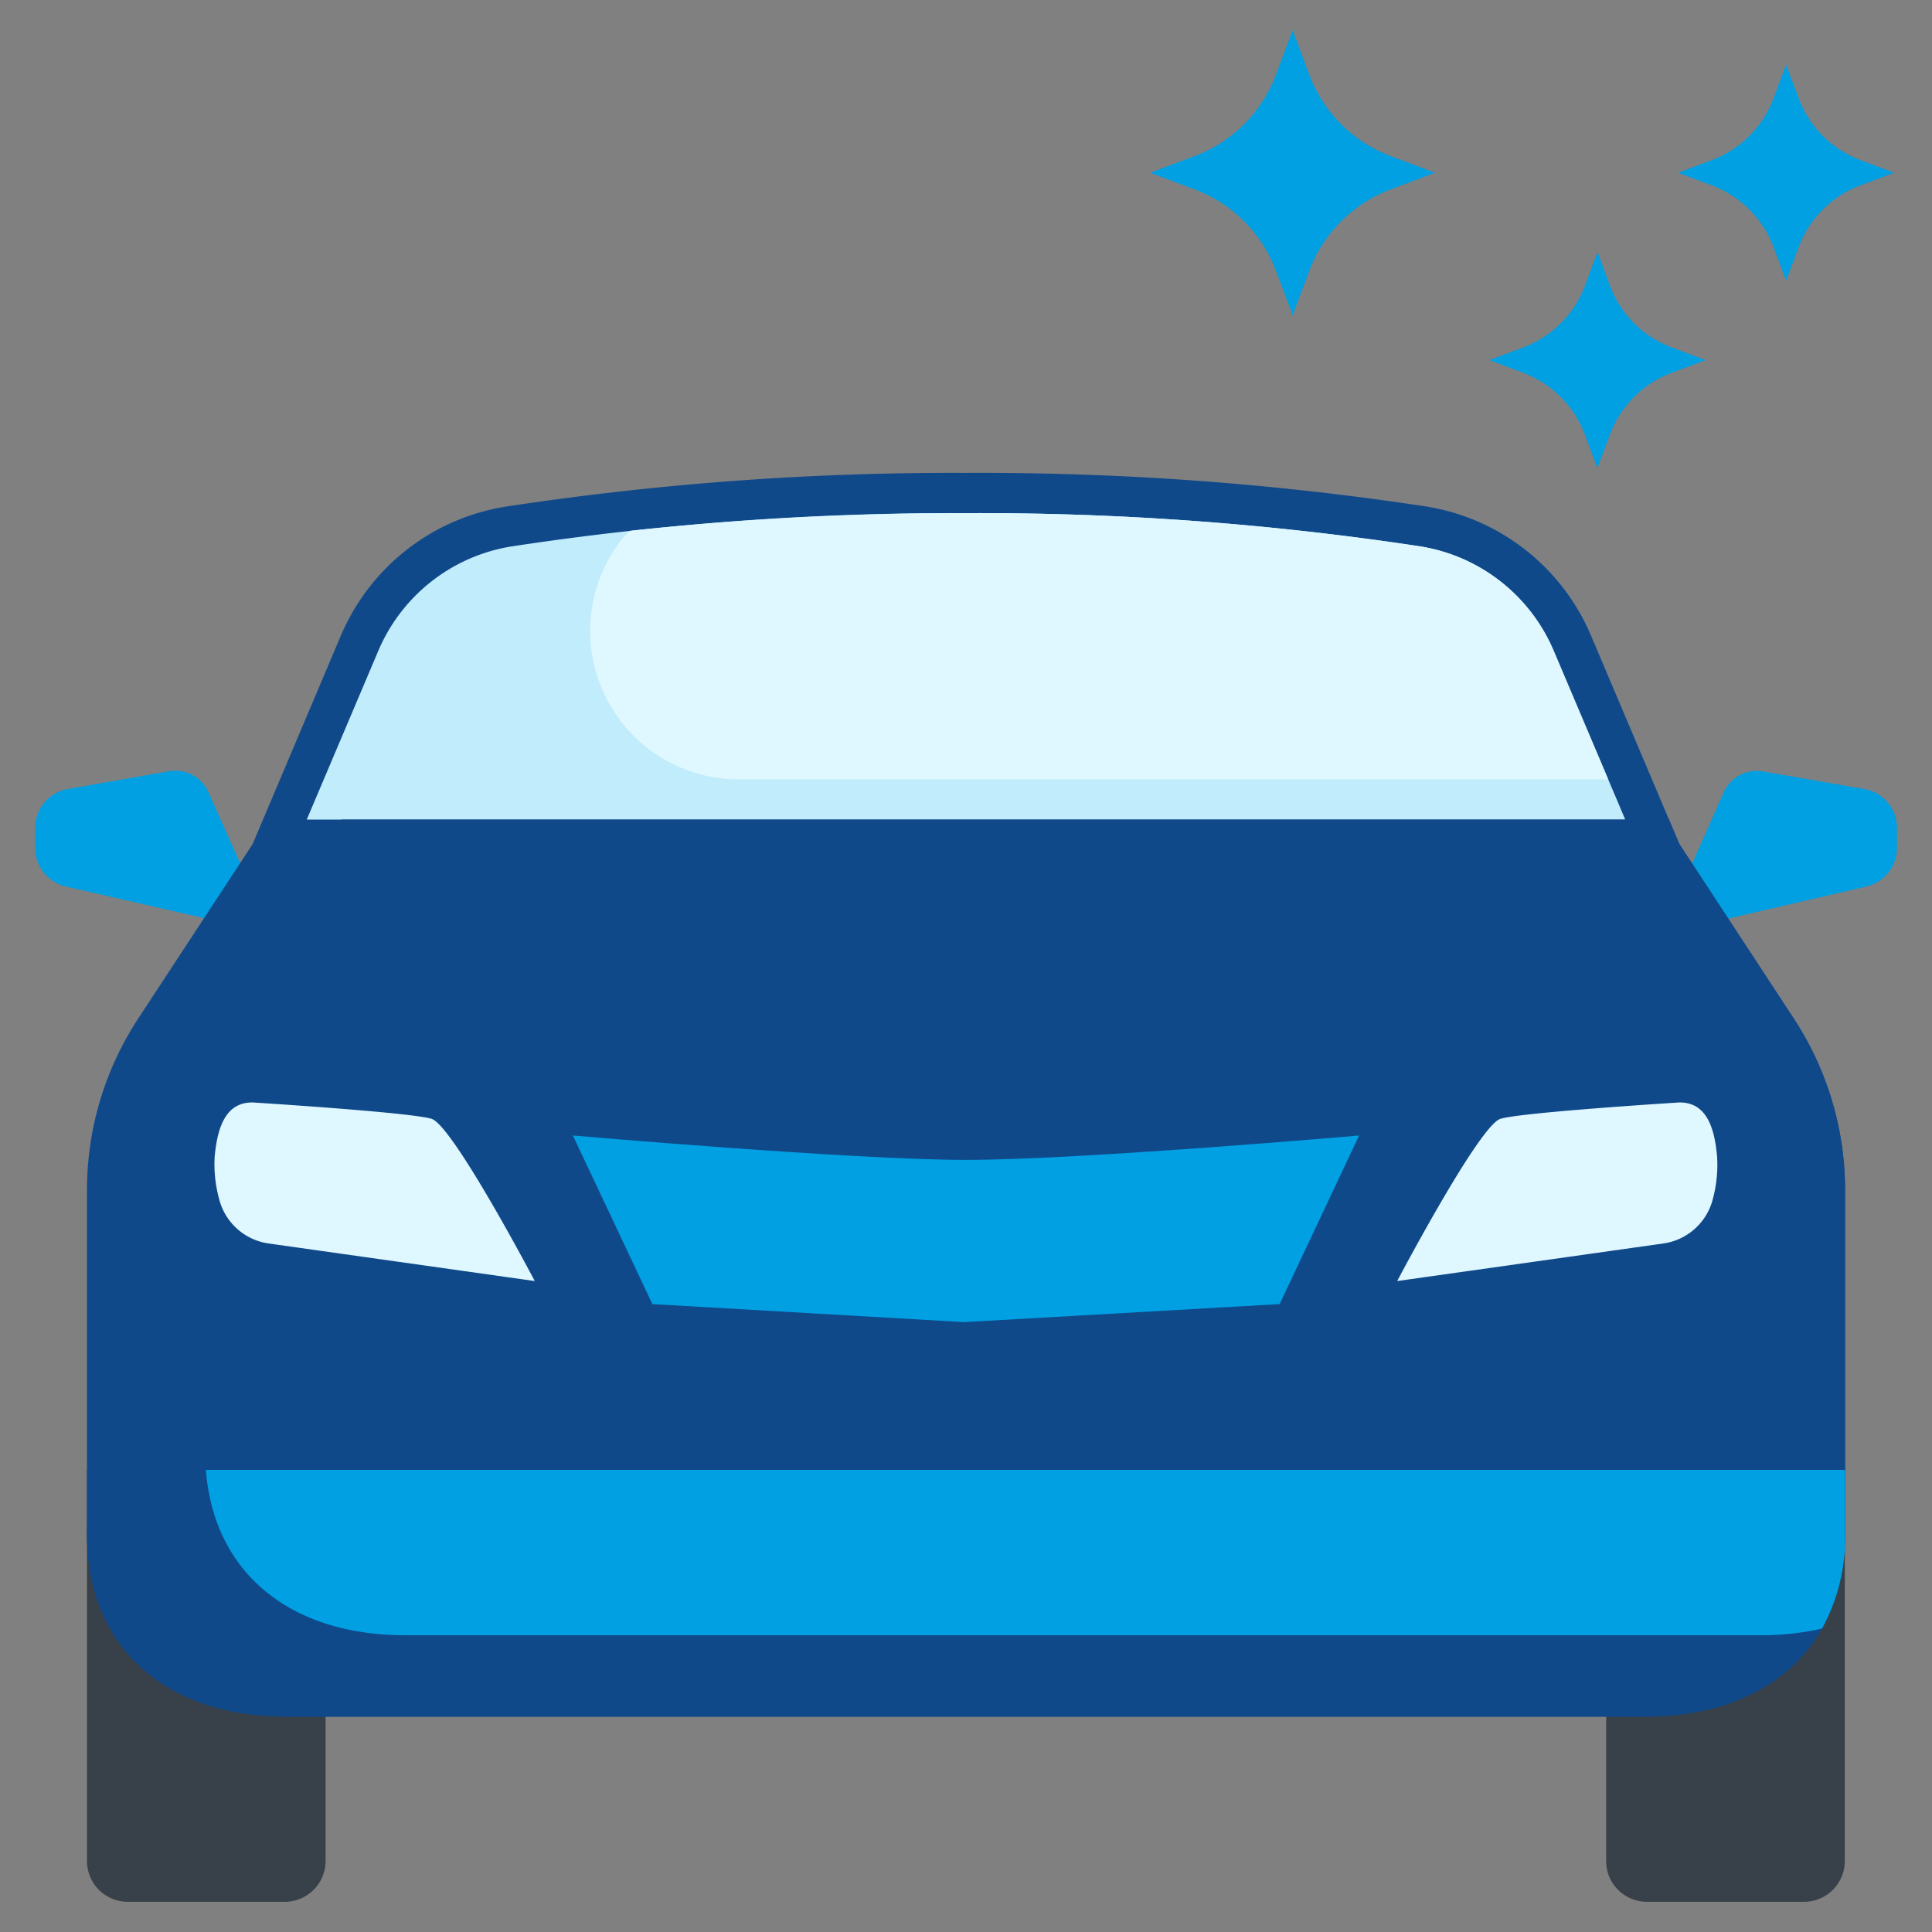
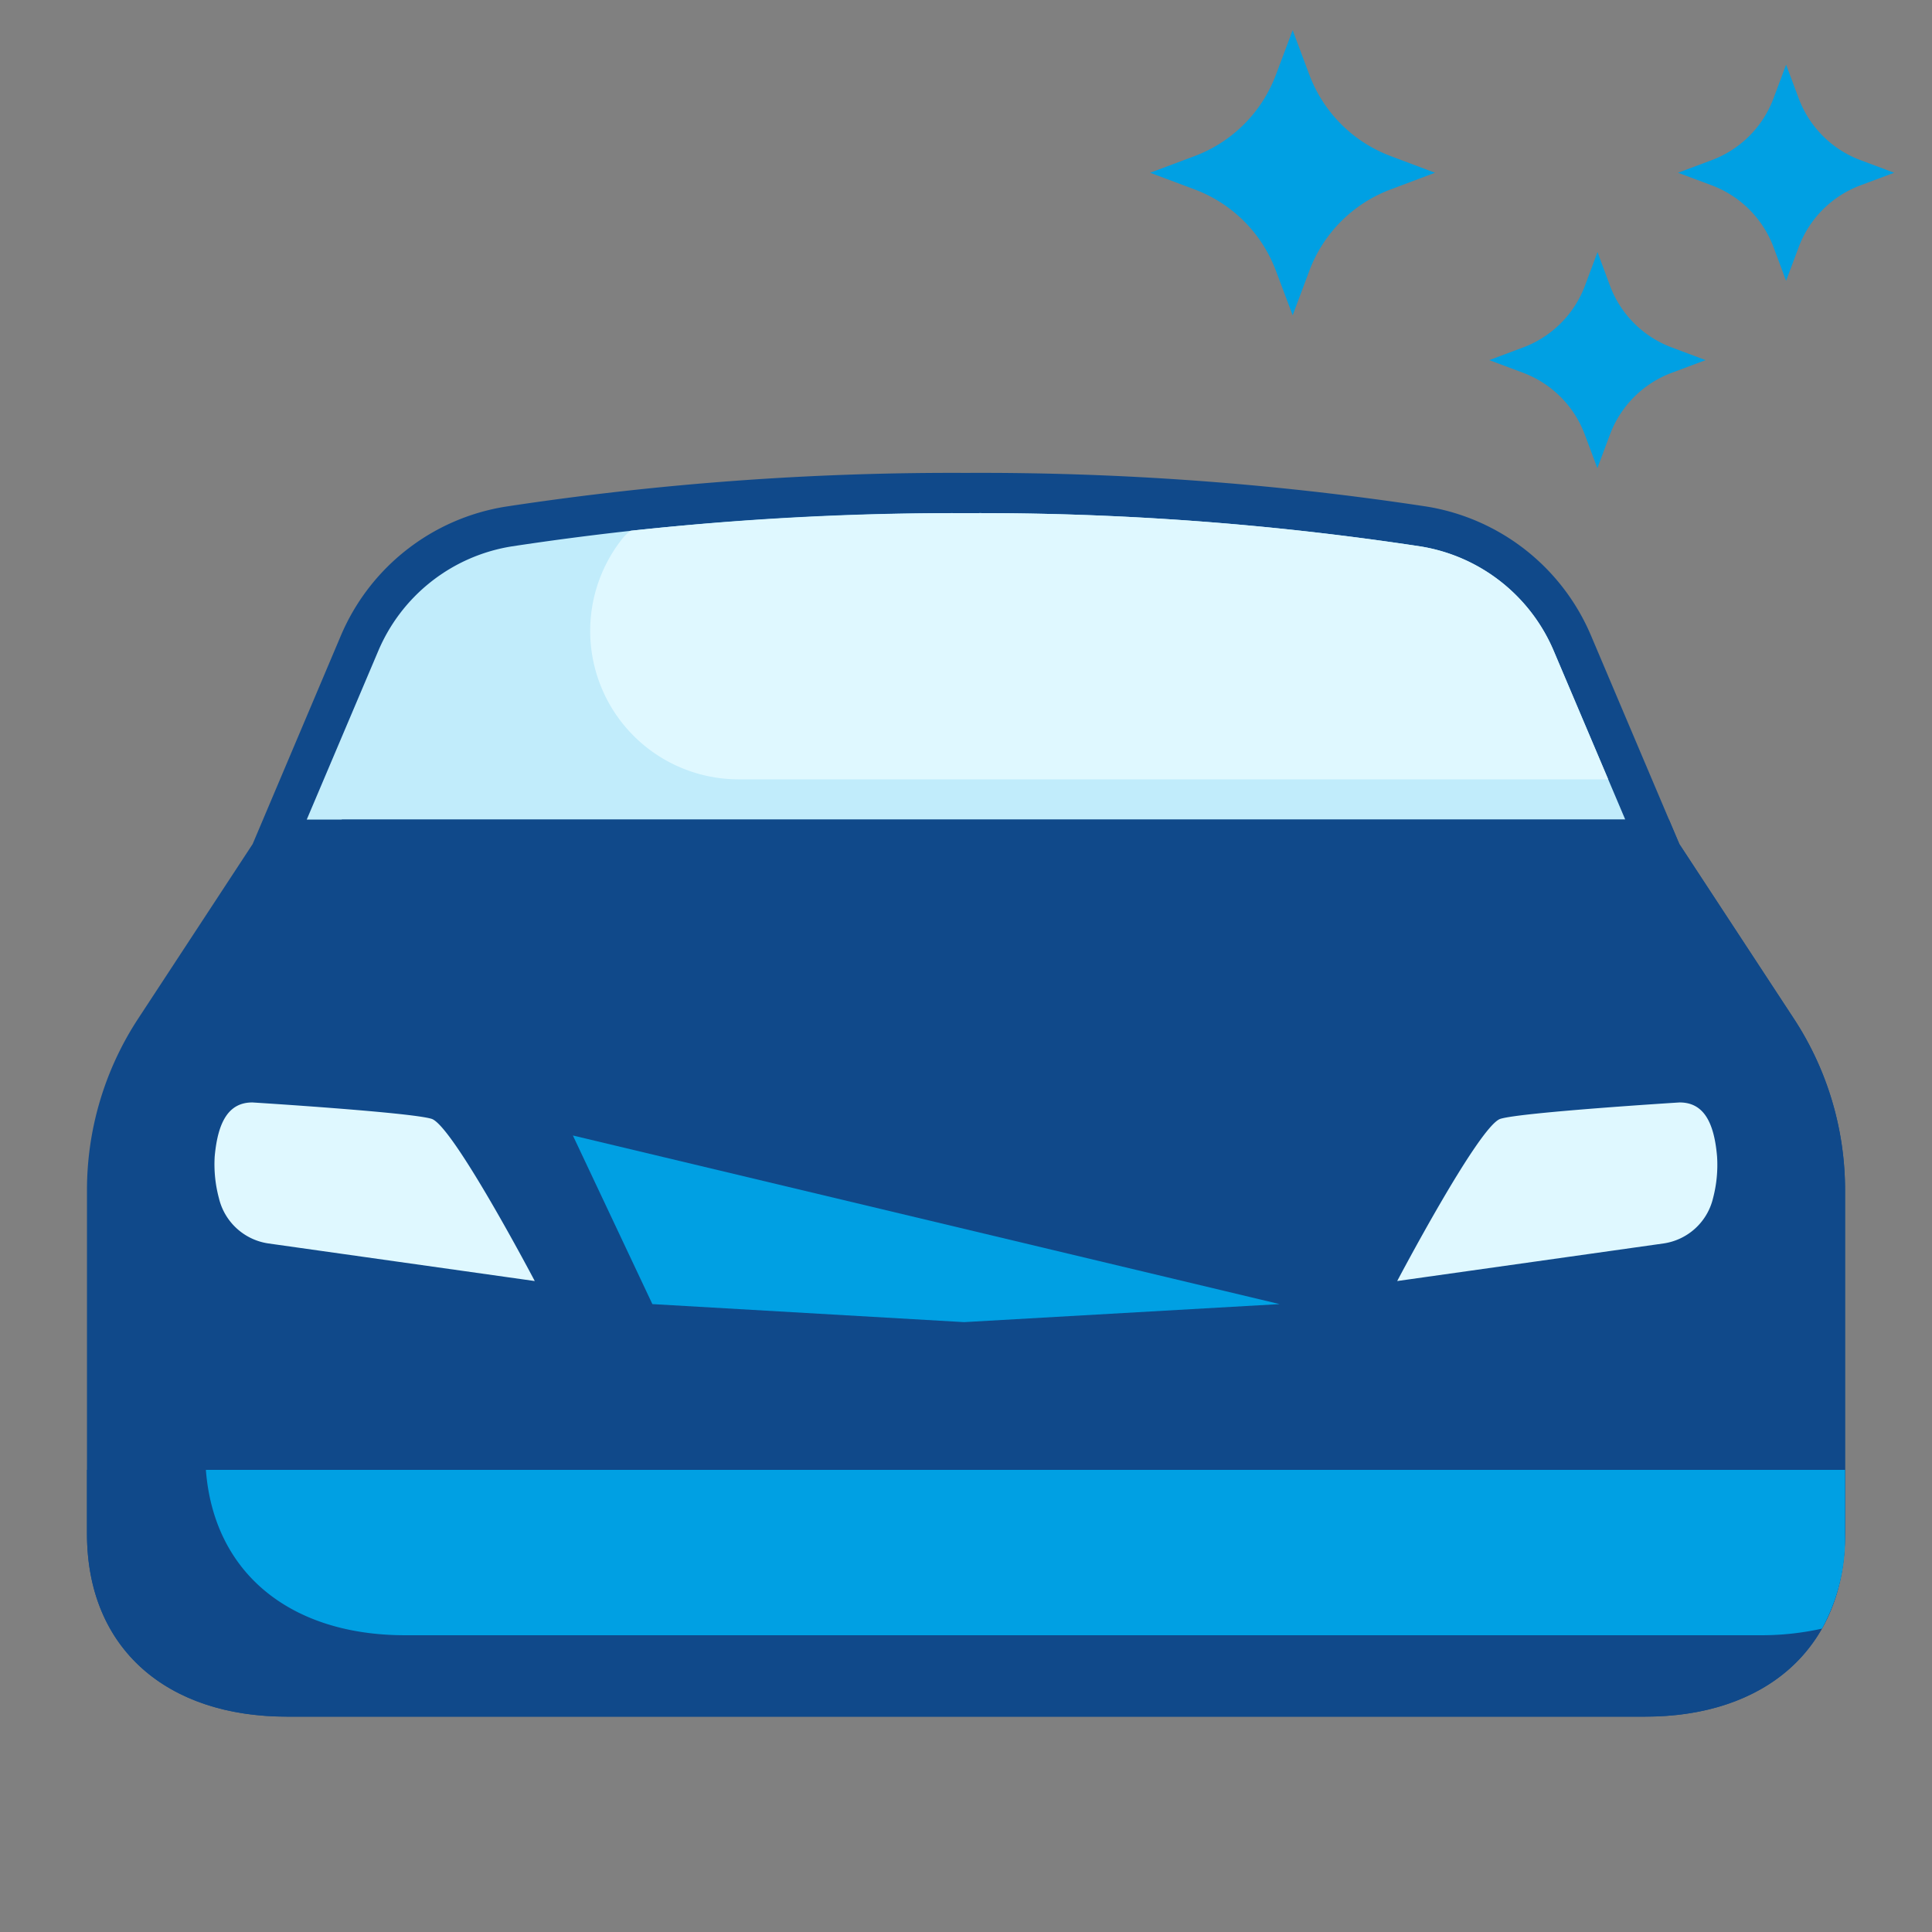
<svg xmlns="http://www.w3.org/2000/svg" version="1.1" width="512" height="512" x="0" y="0" viewBox="0 0 48 48" style="enable-background:new 0 0 512 512" xml:space="preserve" class="">
  <rect x="0" y="0" width="48" height="48" fill="#808080" stroke="none" />
  <g>
    <g fill="#53bbf3">
      <path d="m34.552 3.878 1.1.414-1.1.414a3.447 3.447 0 0 0-2.022 2.022l-.414 1.105-.416-1.105a3.447 3.447 0 0 0-2.02-2.022l-1.106-.414 1.106-.414a3.45 3.45 0 0 0 2.02-2.022L32.116.75l.414 1.106a3.45 3.45 0 0 0 2.022 2.022zM41.537 8.633l.838.314-.838.314A2.613 2.613 0 0 0 40 10.794l-.314.838-.313-.838a2.618 2.618 0 0 0-1.533-1.533l-.839-.314.839-.314A2.618 2.618 0 0 0 39.377 7.1l.313-.838.31.838a2.613 2.613 0 0 0 1.537 1.533zM46.222 3.978l.838.314-.838.313a2.618 2.618 0 0 0-1.533 1.533l-.314.839-.313-.839a2.624 2.624 0 0 0-1.533-1.533l-.839-.313.839-.314a2.618 2.618 0 0 0 1.533-1.533l.313-.838.314.838a2.613 2.613 0 0 0 1.533 1.533z" fill="#00a0e3" opacity="1" data-original="#53bbf3" class="" />
    </g>
-     <path fill="#384149" d="M45.668 37.884v.22c0 2.682-1.825 4.349-4.764 4.349h-1v3.783a1.014 1.014 0 0 0 1.015 1.014h3.9a1.014 1.014 0 0 0 1.015-1.014v-8.382zM2.389 38.1V38l-.228-.074v8.3a1.014 1.014 0 0 0 1.014 1.024h3.9a1.014 1.014 0 0 0 1.014-1.014v-3.783h-.936c-2.938 0-4.764-1.667-4.764-4.353z" opacity="1" data-original="#384149" class="" />
-     <path fill="#00a0e3" d="M5.183 19.693a.9.9 0 0 0-.982-.532L1.7 19.6a.984.984 0 0 0-.827.973v.491a.988.988 0 0 0 .777.965l3.545.81.828-1.265zM46.3 19.6l-2.5-.434a.9.9 0 0 0-.981.532l-.833 1.883.838 1.267 3.528-.819a.987.987 0 0 0 .778-.965v-.491a.984.984 0 0 0-.83-.973z" opacity="1" data-original="#019f74" class="" />
    <path fill="#10498a" d="m44.567 25.307-2.587-3.945-.257-.392-2.191-5.17a5.367 5.367 0 0 0-4.095-3.216A73.775 73.775 0 0 0 24 11.749a73.749 73.749 0 0 0-11.436.838 5.368 5.368 0 0 0-4.1 3.216L6.277 20.97l-.257.392-2.587 3.945a7.768 7.768 0 0 0-1.272 4.26V38.1c0 2.874 2 4.549 4.964 4.549h33.751c2.96 0 4.964-1.675 4.964-4.549v-8.533a7.769 7.769 0 0 0-1.273-4.26z" opacity="1" data-original="#35a880" class="" />
    <path fill="#10498a" d="M2.161 36.519V38.1c0 2.874 2 4.549 4.964 4.549h33.751c2.96 0 4.964-1.675 4.964-4.549v-1.581z" opacity="1" data-original="#017a54" class="" />
    <path fill="#c1ecfb" d="m7.621 20.362 1.768-4.169a4.346 4.346 0 0 1 3.331-2.619A73.008 73.008 0 0 1 24 12.749a73.008 73.008 0 0 1 11.28.825 4.346 4.346 0 0 1 3.331 2.619l1.768 4.169z" opacity="1" data-original="#c1ecfb" class="" />
    <path fill="#dff8ff" d="M18.377 19.362h21.578l-1.344-3.169a4.346 4.346 0 0 0-3.331-2.619A73.008 73.008 0 0 0 24 12.749a77.208 77.208 0 0 0-8.331.437 1.091 1.091 0 0 0-.225.22 3.687 3.687 0 0 0 2.933 5.956z" opacity="1" data-original="#dff8ff" class="" />
    <path fill="#10498a" d="M45.84 29.567a7.769 7.769 0 0 0-1.273-4.26l-2.587-3.945-.257-.392-.258-.608H8.494c-.189.334-.38.68-.574 1.041-1.428 2.656-2.82 4.285-2.82 8.205v6.47c0 .15.007.3.018.441H45.84z" opacity="1" data-original="#1fc091" class="" />
    <path fill="#00a0e3" d="M5.115 36.519c.2 2.6 2.141 4.108 4.946 4.108h33.751a6.931 6.931 0 0 0 1.455-.164 4.672 4.672 0 0 0 .573-2.363v-1.581z" opacity="1" data-original="#019f74" class="" />
    <path fill="#dff8ff" d="M6.27 27.39s3.922.244 4.452.407 2.564 4.03 2.564 4.03l-6.618-.934a1.483 1.483 0 0 1-1.229-1.125 3.247 3.247 0 0 1-.105-1.035c.081-.896.366-1.343.936-1.343zM41.729 27.39s-3.922.244-4.451.407-2.565 4.03-2.565 4.03l6.618-.934a1.483 1.483 0 0 0 1.229-1.125 3.247 3.247 0 0 0 .1-1.035c-.076-.896-.36-1.343-.931-1.343z" opacity="1" data-original="#dff8ff" class="" />
-     <path fill="#00a0e3" d="m16.208 32.4-1.975-4.189s6.957.606 9.766.606 9.768-.606 9.768-.606L31.792 32.4l-7.84.448z" opacity="1" data-original="#019f74" class="" />
+     <path fill="#00a0e3" d="m16.208 32.4-1.975-4.189L31.792 32.4l-7.84.448z" opacity="1" data-original="#019f74" class="" />
  </g>
</svg>